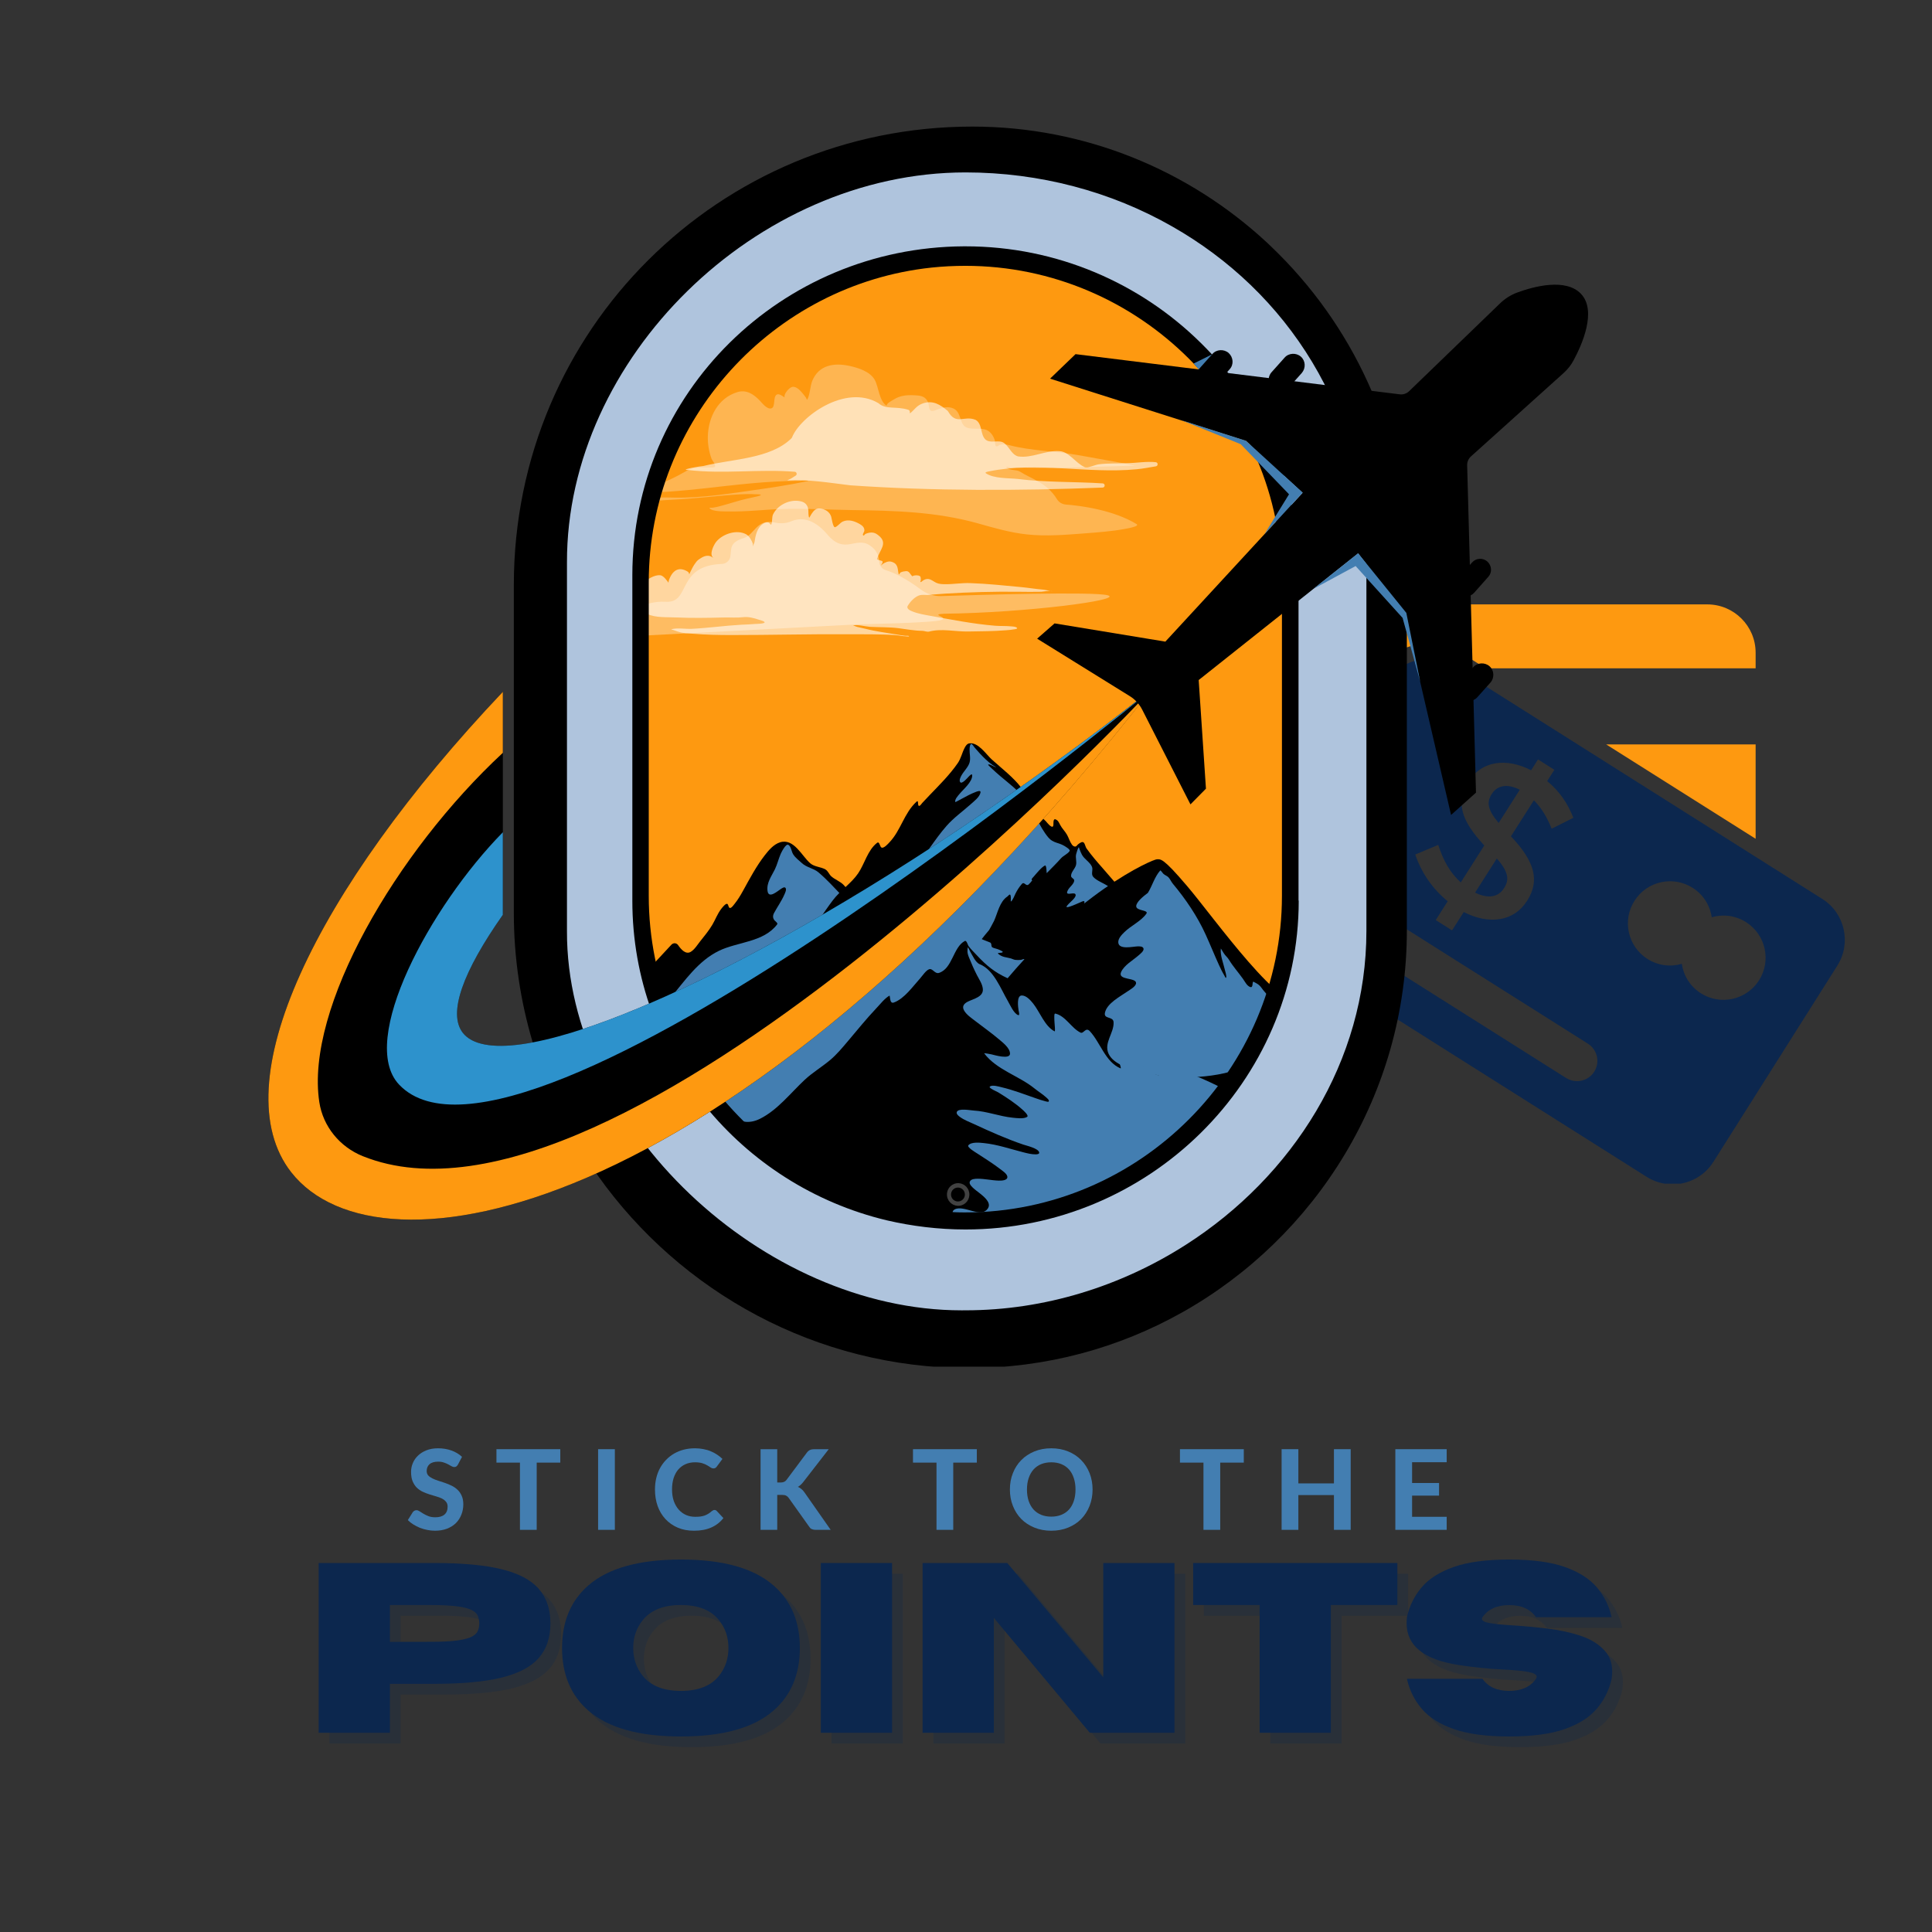
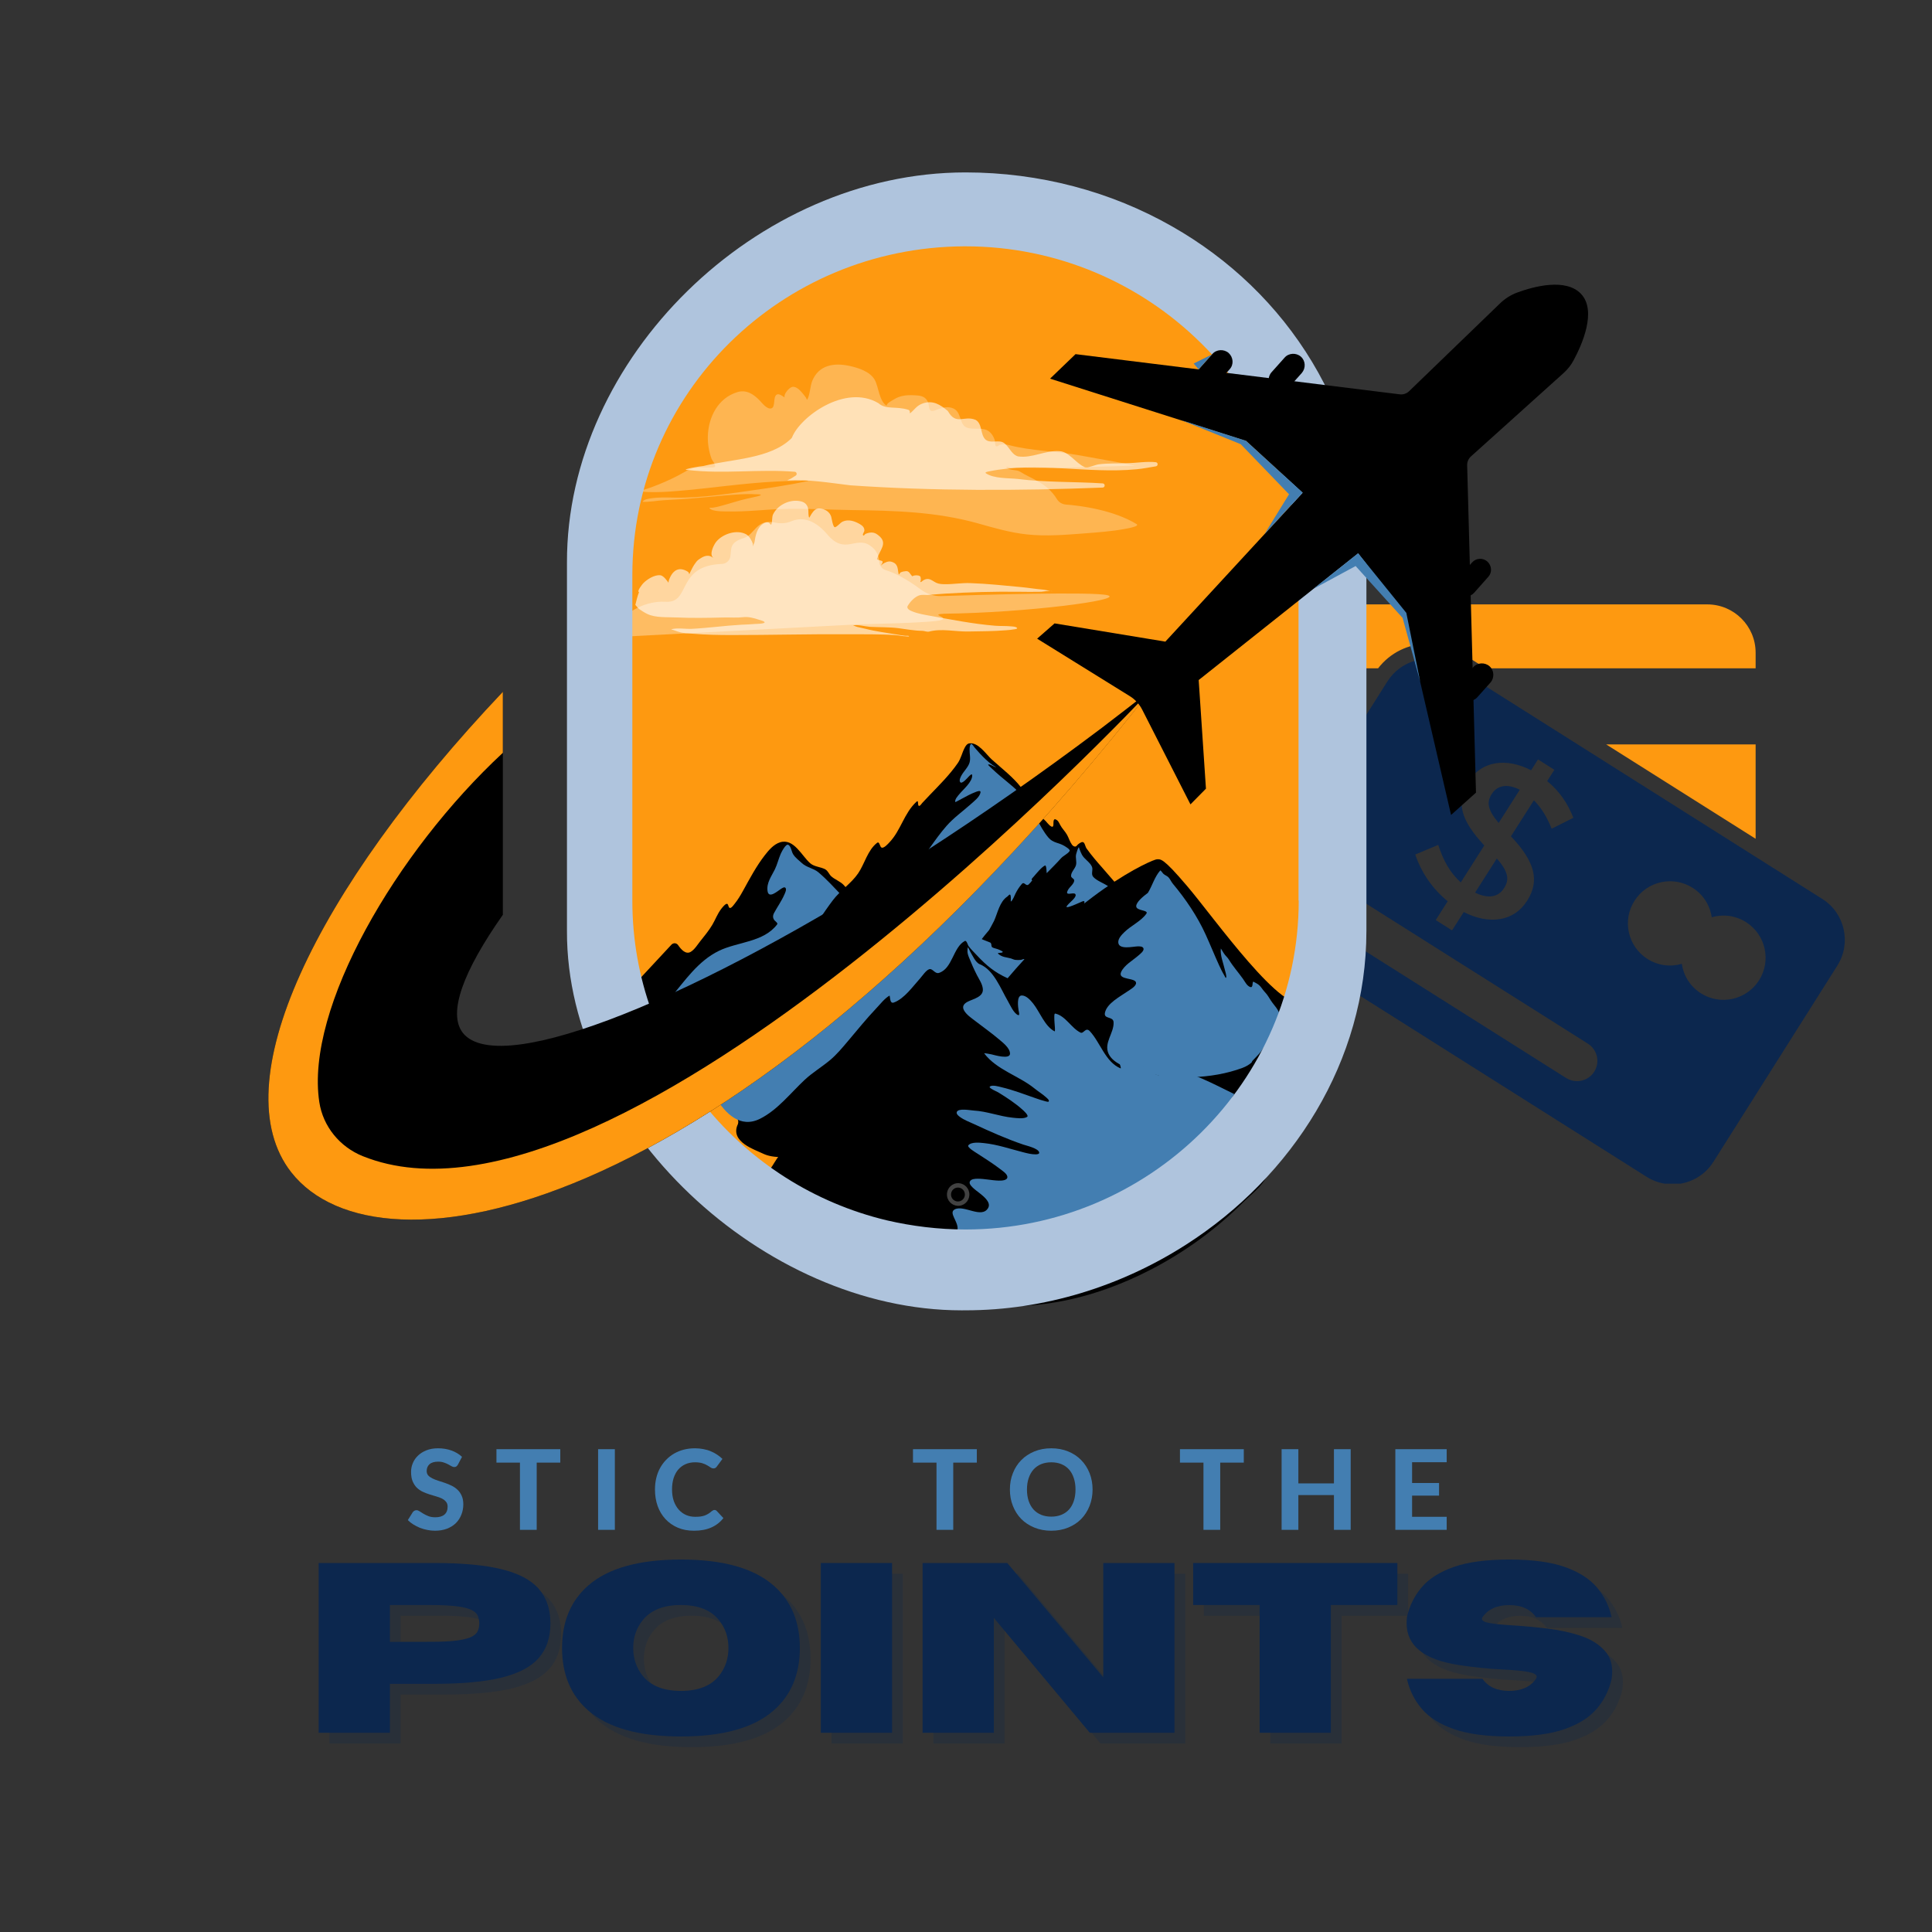
<svg xmlns="http://www.w3.org/2000/svg" width="500" zoomAndPan="magnify" viewBox="0 0 375 375" height="500" preserveAspectRatio="xMidYMid meet" version="1.0">
  <rect x="0" y="0" width="375" height="375" fill="#333333" stroke="none" />
  <defs>
    <filter x="0%" y="0%" width="100%" height="100%" id="4fad4abc18">
      <feColorMatrix values="0 0 0 0 1 0 0 0 0 1 0 0 0 0 1 0 0 0 1 0" color-interpolation-filters="sRGB" />
    </filter>
    <g />
    <clipPath id="878a98363b">
      <path d="M 237.465 117.254 L 341 117.254 L 341 130 L 237.465 130 Z M 237.465 117.254 " clip-rule="nonzero" />
    </clipPath>
    <clipPath id="dee7a7efd8">
      <path d="M 237.465 144 L 259 144 L 259 180 L 237.465 180 Z M 237.465 144 " clip-rule="nonzero" />
    </clipPath>
    <clipPath id="3c4e1aeefb">
      <path d="M 243 127 L 359 127 L 359 229.754 L 243 229.754 Z M 243 127 " clip-rule="nonzero" />
    </clipPath>
    <clipPath id="964615ceaf">
      <path d="M 99 24.52 L 274 24.52 L 274 265.27 L 99 265.27 Z M 99 24.52 " clip-rule="nonzero" />
    </clipPath>
    <clipPath id="92a6df7d8b">
      <path d="M 248.254 49.352 C 247.457 48.551 246.656 47.789 245.855 47.027 C 230.82 33.098 210.688 24.57 188.723 24.57 C 139.773 24.57 99.734 63.891 99.734 113.562 L 99.734 177.203 C 99.734 185.922 101.027 194.332 103.387 202.289 C 106.164 211.652 110.504 220.406 116.062 228.207 C 132.086 250.781 158.465 265.547 188.078 265.547 C 203.074 265.547 217.195 261.629 229.453 254.738 C 255.41 240.16 273.07 212.336 273.07 180.594 L 273.07 108.918 C 272.996 85.738 263.52 64.652 248.254 49.352 Z M 248.824 173.855 C 248.824 207.656 221.152 235.328 187.355 235.328 C 186.668 235.328 186.023 235.328 185.375 235.289 C 152.488 234.223 125.922 207.008 125.922 173.855 L 125.922 113.031 C 125.922 81.438 150.051 55.211 180.809 51.938 C 182.977 51.711 185.145 51.598 187.391 51.598 C 204.293 51.598 219.668 58.523 230.785 69.637 C 241.938 80.789 248.824 96.129 248.824 113.031 Z M 248.824 173.855 " clip-rule="evenodd" />
    </clipPath>
    <clipPath id="6d124f1b32">
      <path d="M 52.098 133 L 224 133 L 224 237 L 52.098 237 Z M 52.098 133 " clip-rule="nonzero" />
    </clipPath>
    <mask id="858ea3555d">
      <g filter="url(#4fad4abc18)">
        <rect x="-37.5" width="450" fill="#000000" y="-37.5" height="450" fill-opacity="0.8" />
      </g>
    </mask>
    <clipPath id="bd8d3e46d2">
      <path d="M 1 0.68 L 149.441 0.68 L 149.441 81.559 L 1 81.559 Z M 1 0.68 " clip-rule="nonzero" />
    </clipPath>
    <clipPath id="09dcda087a">
      <rect x="0" width="150" y="0" height="82" />
    </clipPath>
    <clipPath id="3b2c115ce1">
      <path d="M 201 55 L 308.598 55 L 308.598 159 L 201 159 Z M 201 55 " clip-rule="nonzero" />
    </clipPath>
  </defs>
  <g clip-path="url(#878a98363b)">
    <path fill="#fe9910" d="M 277.238 124.934 C 279.574 124.934 281.848 125.594 283.828 126.848 L 288.371 129.719 L 340.766 129.719 L 340.766 126.691 C 340.766 121.512 336.562 117.312 331.379 117.312 L 246.859 117.312 C 241.68 117.312 237.477 121.512 237.477 126.691 L 237.477 129.719 L 267.488 129.719 C 269.805 126.707 273.375 124.934 277.238 124.934 " fill-opacity="1" fill-rule="nonzero" />
  </g>
  <path fill="#fe9910" d="M 340.766 144.492 L 311.762 144.492 L 340.766 162.805 Z M 340.766 144.492 " fill-opacity="1" fill-rule="nonzero" />
  <g clip-path="url(#dee7a7efd8)">
    <path fill="#fe9910" d="M 258.086 144.492 L 237.477 144.492 L 237.477 171.742 C 237.477 174.957 239.094 177.793 241.562 179.477 C 241.391 179.027 241.258 178.559 241.148 178.074 C 240.422 174.863 240.988 171.559 242.746 168.77 L 258.086 144.492 " fill-opacity="1" fill-rule="nonzero" />
  </g>
  <path fill="#0c274e" d="M 294.988 153.289 C 292.52 152.023 290.586 152.477 289.57 154.082 L 289.539 154.121 C 288.574 155.645 288.641 157.07 290.887 159.734 L 294.988 153.289 " fill-opacity="1" fill-rule="nonzero" />
  <g clip-path="url(#3c4e1aeefb)">
    <path fill="#0c274e" d="M 341.406 190.312 C 338.961 194.113 333.898 195.215 330.098 192.773 C 328.031 191.441 326.766 189.336 326.434 187.082 C 324.238 187.715 321.805 187.441 319.734 186.109 C 315.938 183.676 314.832 178.609 317.277 174.812 C 319.719 171.004 324.785 169.91 328.582 172.352 C 330.652 173.68 331.918 175.781 332.25 178.043 C 334.441 177.402 336.871 177.684 338.941 179.008 C 342.746 181.457 343.844 186.516 341.406 190.312 Z M 309.445 208.016 C 308.695 209.203 307.406 209.852 306.102 209.852 C 305.383 209.852 304.66 209.66 303.996 209.246 L 259.484 181.129 L 255.055 178.324 C 253.207 177.168 252.66 174.73 253.824 172.891 C 254.574 171.699 255.848 171.051 257.16 171.051 C 257.879 171.051 258.602 171.25 259.258 171.66 L 274.242 181.129 L 308.215 202.578 C 309.398 203.328 310.055 204.609 310.055 205.918 C 310.055 206.641 309.848 207.363 309.445 208.016 Z M 279.16 163.992 C 280.148 167.023 281.422 169.363 283.535 171.277 L 288.098 164.102 C 283.668 159.332 282.438 155.789 285.066 151.668 L 285.109 151.602 C 287.59 147.707 292.383 147.016 297.188 149.512 L 298.527 147.406 L 301.699 149.414 L 300.309 151.602 C 302.715 153.605 304.305 155.945 305.387 158.734 L 301.172 160.855 C 300.309 158.668 299.168 156.77 297.727 155.34 L 293.273 162.328 C 297.926 167.238 298.902 170.934 296.422 174.824 L 296.371 174.898 C 293.848 178.875 289.023 179.539 284.113 177.027 L 281.84 180.59 L 278.676 178.582 L 281 174.93 C 278.062 172.551 275.887 169.379 274.699 165.859 Z M 353.707 174.48 L 340.766 166.309 L 306.234 144.492 L 282.848 129.719 L 282.254 129.344 C 280.691 128.363 278.953 127.887 277.238 127.887 C 275.254 127.887 273.285 128.52 271.668 129.719 C 270.754 130.387 269.945 131.242 269.297 132.258 L 261.574 144.492 L 245.242 170.352 C 243.094 173.758 243.41 178.02 245.727 181.055 C 246.375 181.914 247.191 182.688 248.172 183.297 L 319.625 228.43 C 321.184 229.406 322.922 229.879 324.637 229.879 C 327.742 229.879 330.793 228.332 332.574 225.508 L 356.629 187.422 C 359.395 183.043 358.086 177.242 353.707 174.48 " fill-opacity="1" fill-rule="nonzero" />
  </g>
  <path fill="#0c274e" d="M 291.91 172.418 L 291.961 172.344 C 292.984 170.742 292.809 169.246 290.535 166.625 L 286.316 173.258 C 288.812 174.48 290.801 174.172 291.91 172.418 " fill-opacity="1" fill-rule="nonzero" />
  <path fill="#fe9910" d="M 257.461 112.844 L 257.461 179.758 C 257.5 217.742 223.316 248.574 185.672 248.574 C 149.969 248.992 114.152 215.461 114.266 179.758 L 114.266 112.844 C 114.23 75.844 148.145 42.082 185.672 42.082 C 223.203 42.082 257.461 70.898 257.461 112.844 Z M 257.461 112.844 " fill-opacity="1" fill-rule="nonzero" />
  <path fill="#000000" d="M 121.773 192.559 L 130.336 183.348 C 130.719 182.965 131.324 183.004 131.629 183.461 C 132.203 184.297 133.113 185.324 134.066 184.754 C 134.797 184.324 135.367 183.391 135.879 182.738 C 136.695 181.703 137.582 180.652 138.254 179.516 C 138.848 178.516 139.242 177.402 139.949 176.469 C 140.113 176.25 140.836 175.293 141.164 175.445 C 141.418 175.566 141.383 176.316 141.754 176.234 C 142.066 176.164 142.383 175.68 142.578 175.441 C 143.227 174.641 143.754 173.746 144.25 172.848 C 145.559 170.48 146.797 168.125 148.465 165.98 C 149.23 164.996 150.184 163.871 151.422 163.488 C 154.094 162.668 155.625 166.148 157.266 167.559 C 158.09 168.27 159.27 168.234 160.191 168.746 C 160.738 169.051 160.906 169.703 161.363 170.105 C 162.105 170.762 163.086 171.062 163.773 171.793 C 166.188 174.363 166.766 178.125 168.352 181.172 C 169.227 182.852 170.203 185.48 168.883 187.164 C 168.031 188.246 166.742 188.918 165.637 189.699 C 164.043 190.82 162.453 192.012 160.598 192.66 C 159.402 193.074 158.145 193.16 156.91 193.398 C 155.926 193.594 154.871 193.926 153.867 193.918 C 151.797 193.898 149.922 192.871 147.816 192.961 C 145.664 193.047 143.57 193.598 141.43 193.793 C 134.996 194.387 128.551 194.875 122.113 195.414 L 121.773 192.562 " fill-opacity="1" fill-rule="nonzero" />
  <path fill="#437eb1" d="M 130.156 193.684 C 132.926 190.352 135.52 186.516 139.527 184.562 C 143.164 182.785 148.215 182.918 150.855 179.41 C 151.031 179.18 150.461 178.793 150.34 178.648 C 149.961 178.188 149.98 177.699 150.258 177.188 C 150.898 176.004 151.691 174.902 152.234 173.66 C 152.367 173.359 152.719 172.672 152.469 172.344 C 152.25 172.055 151.746 172.43 151.543 172.562 C 150.891 172.98 149.203 174.512 148.98 172.949 C 148.75 171.344 149.75 170.086 150.406 168.734 C 150.867 167.777 151.105 166.727 151.527 165.754 C 151.652 165.469 152.516 163.684 153.02 163.984 C 153.555 164.301 153.625 165.27 153.926 165.773 C 154.332 166.457 155.086 167.016 155.664 167.547 C 156.578 168.391 157.91 168.52 158.848 169.309 C 162.066 172.016 164.316 175.43 167.969 177.648 C 169.73 178.723 174.285 181.027 173.414 183.73 C 173.047 184.875 171.816 185.535 170.785 185.973 C 168.387 186.992 165.77 187.293 163.242 187.832 C 160.77 188.355 158.395 187.578 155.934 188.031 C 153.879 188.406 151.922 189.172 149.887 189.617 C 143.328 191.062 136.73 192.328 130.156 193.684 " fill-opacity="1" fill-rule="nonzero" />
  <path fill="#000000" d="M 143.184 218.301 C 143.391 217.832 143.309 217.285 142.941 216.93 C 139.512 213.645 142.418 207.742 142.848 202.871 C 142.953 201.676 143.539 199.934 144.426 198.727 C 148.434 193.273 152.457 187.832 156.391 182.328 C 158.184 179.82 159.801 177.188 161.66 174.734 C 163.105 172.828 165.234 171.465 166.566 169.516 C 167.832 167.66 168.398 165.035 170.227 163.605 C 170.734 163.207 170.746 164.379 171.121 164.52 C 171.57 164.688 172.348 163.809 172.621 163.52 C 174.855 161.195 175.473 157.832 177.879 155.625 C 178.422 155.125 177.977 156.523 178.457 156.422 C 178.641 156.379 178.875 155.996 179 155.863 C 179.465 155.352 179.941 154.852 180.422 154.355 C 182.332 152.367 184.312 150.41 185.891 148.137 C 186.531 147.215 186.715 146.164 187.219 145.188 C 187.398 144.836 187.676 144.375 188.098 144.297 C 189.84 143.965 191.422 146.441 192.508 147.418 C 194.391 149.117 196.672 150.855 198.215 152.871 C 198.773 153.598 198.688 154.781 199.434 155.285 C 199.953 155.633 199.926 156.184 200.27 156.664 C 200.934 157.586 201.828 158.371 202.684 159.094 C 203.172 159.5 203.484 160.109 204.055 160.422 C 204.355 160.582 204.453 160.352 204.465 160.09 C 204.488 159.492 204.41 158.676 205.133 159.172 C 205.25 159.25 205.332 159.352 205.426 159.473 C 205.535 159.621 205.699 159.961 205.773 160.102 C 206.137 160.812 206.73 161.348 207.113 162.035 C 207.453 162.652 207.641 163.352 208.055 163.934 C 208.223 164.168 208.504 164.387 208.809 164.297 C 208.898 164.27 208.984 164.172 209.07 164.07 C 209.117 164.008 209.172 163.953 209.23 163.902 C 209.406 163.758 209.594 163.629 209.797 163.527 C 210.578 163.133 210.574 164.23 210.891 164.676 C 211.852 166.031 212.945 167.289 214.039 168.527 C 214.859 169.453 215.664 170.387 216.461 171.324 C 216.586 171.473 217.137 171.887 217.164 172.121 C 217.191 172.34 217.312 172.535 217.465 172.695 C 222.496 178.043 227.477 183.445 232.422 188.875 L 233.445 189.844 C 233.68 190.09 234.355 191.199 234.586 191.668 C 235.121 192.773 235.754 193.949 236.082 195.141 C 237.105 198.816 234.773 201.574 233.156 204.535 C 232.238 206.219 231.043 207.895 229.859 209.176 C 227.535 211.691 224.695 213.809 221.824 215.656 C 218.984 217.48 215.562 218.492 212.426 219.672 C 206.016 222.09 199.66 223.973 192.949 225.391 C 189.922 226.031 187.059 226.488 183.961 226.348 C 177.578 226.051 171.164 225.566 164.961 223.895 C 160.504 222.695 152.238 225.938 148.102 223.918 C 146.602 223.184 141.68 221.66 143.176 218.297 Z M 143.184 218.301 " fill-opacity="1" fill-rule="nonzero" />
  <path fill="#437eb1" d="M 167.016 179.309 C 167.305 178.914 167.613 178.547 167.965 178.277 C 169.355 176.551 170.719 174.793 172.312 173.242 C 173.879 171.719 175.699 170.551 177.156 168.902 C 179.547 166.199 181.336 163.027 183.715 160.316 C 185.145 158.688 186.875 157.488 188.473 156.051 C 189.082 155.5 190.137 154.707 190.312 153.844 C 190.426 153.297 189.652 153.621 189.41 153.711 C 188.457 154.066 187.555 154.566 186.664 155.047 C 186.598 155.086 185.441 155.707 185.438 155.699 C 185.23 155.203 185.965 154.441 186.23 154.117 C 186.977 153.199 188.754 151.773 188.703 150.465 C 188.684 150.039 188.16 150.605 188.062 150.699 C 187.848 150.91 186.676 152.344 186.352 151.781 C 186.148 151.43 186.414 150.906 186.574 150.594 C 187.023 149.73 187.898 148.965 188.184 148.031 C 188.434 147.227 188.164 146.266 188.195 145.438 C 188.207 145.176 188.219 144.562 188.496 144.402 C 188.66 144.309 189.07 144.98 189.172 145.102 C 189.852 145.902 190.562 146.684 191.332 147.402 C 191.746 147.789 192.176 148.16 192.645 148.484 C 192.797 148.59 192.953 148.688 193.113 148.777 C 193.184 148.816 193.398 148.887 193.32 148.895 C 192.977 148.922 192.086 148.191 191.785 148.422 C 191.746 148.453 192.316 148.988 192.367 149.035 C 192.953 149.598 193.562 150.141 194.184 150.668 C 195.832 152.062 197.555 153.344 198.91 155.047 C 200.766 157.379 201.605 160.348 203.512 162.59 C 204.402 163.637 205.5 163.531 206.578 164.184 C 206.719 164.27 207.793 164.883 207.621 165.168 C 207.273 165.742 206.414 166.059 205.93 166.605 C 205.062 167.586 204.078 168.539 203.16 169.48 C 203.137 169.504 203.152 167.832 202.824 167.996 C 202.105 168.352 201.16 169.566 200.609 170.188 C 200.43 170.391 200.039 170.73 200.363 170.855 C 200.176 171.125 199.961 171.387 199.691 171.641 C 199.117 172.191 198.844 170.988 198.324 171.594 C 197.82 172.18 197.438 172.773 197.094 173.465 C 196.961 173.727 196.578 174.766 196.227 174.973 C 196.145 175.02 196.203 174.785 196.199 174.691 C 196.195 174.449 196.242 173.871 196.082 173.676 C 195.941 173.504 195.699 173.902 195.512 174.027 C 194.035 175.004 193.637 177.215 192.965 178.707 C 192.934 178.777 191.898 180.758 191.914 180.605 C 191.348 181.277 190.879 181.848 190.566 182.266 C 190.523 182.324 192.211 182.918 192.266 182.984 C 192.629 183.43 192.176 183.805 192.918 184.012 C 193.395 184.145 193.848 184.27 194.285 184.508 C 194.34 184.539 194.648 184.668 194.629 184.758 C 194.559 185.109 193.375 184.793 193.789 185.16 C 194.531 185.82 195.367 185.789 196.215 186.031 C 196.488 186.109 196.766 186.273 197.055 186.312 C 197.426 186.359 197.805 186.348 198.172 186.312 C 198.305 186.301 198.758 186.066 198.766 186.191 C 199.855 186.516 200.797 185.816 201.391 184.957 C 201.875 184.254 202.227 183.434 202.84 182.828 C 204.664 181.031 206.973 179.816 208.57 177.781 C 209.125 177.074 210.59 176.035 210.488 175.027 C 210.461 174.727 209.844 175.074 209.699 175.137 C 209.043 175.41 208.395 175.727 207.715 175.945 C 207.535 176 207.199 176.141 207.016 176.035 C 206.914 175.977 207.387 175.484 207.422 175.445 C 207.734 175.098 208.82 174.258 208.785 173.738 C 208.738 173.043 207.453 173.719 207.156 173.379 C 207.02 173.223 207.258 172.809 207.336 172.672 C 207.641 172.148 208.457 171.562 208.504 170.93 C 208.535 170.508 207.883 170.445 207.891 170 C 207.902 169.242 208.637 168.656 208.84 167.949 C 209.039 167.238 208.703 166.5 208.879 165.785 C 208.918 165.625 209.242 164.48 209.41 164.457 C 209.414 164.457 209.516 164.758 209.516 164.766 C 209.66 165.156 209.812 165.555 210.012 165.918 C 210.5 166.793 211.551 167.32 211.945 168.23 C 212.227 168.879 211.684 169.652 212.219 170.227 C 212.926 170.988 214.23 171.414 215.086 172.016 C 215.348 172.199 215.938 172.535 215.98 172.902 C 216.027 173.344 215.496 173.977 215.242 174.293 C 214.355 175.379 213.184 176.168 212.145 177.094 C 209.688 179.273 206.727 181.016 204.5 183.441 C 202.73 185.371 201.855 187.98 199.746 189.629 C 199.285 189.988 198.602 190.363 198.168 190.695 C 197.633 191.102 195.977 190.055 195.562 189.867 C 193.074 188.746 191.484 187.434 189.617 185.434 C 189.066 184.848 188.461 184.266 187.984 183.617 C 187.852 183.434 187.613 182.465 187.273 182.645 C 184.992 183.836 184.875 188.043 182.227 188.848 C 181.48 189.074 181.039 187.953 180.391 188.117 C 179.77 188.273 179 189.457 178.586 189.914 C 177.195 191.441 175.516 193.867 173.492 194.59 C 172.988 194.773 172.852 194.312 172.777 193.902 C 172.773 193.879 172.691 193.23 172.668 193.242 C 171.711 193.77 170.82 194.941 170.074 195.723 C 168.137 197.766 166.371 199.969 164.551 202.117 C 163.457 203.41 162.371 204.723 161.062 205.809 C 159.48 207.125 157.703 208.184 156.195 209.59 C 153.457 212.145 150.938 215.441 147.531 217.148 C 143.68 219.074 140.801 216.148 138.887 212.988 C 138.238 211.918 137.07 210.496 137.293 209.152 C 137.73 206.492 140.004 203.625 141.707 201.641 C 146.645 195.879 153.426 192.18 159.434 187.691 C 160.645 186.789 162.211 185.832 163.121 184.613 C 163.914 183.551 164.215 182.039 165.441 181.355 C 165.68 181.223 165.793 180.934 165.973 180.727 C 166.336 180.316 166.672 179.793 167.031 179.309 " fill-opacity="1" fill-rule="nonzero" />
  <path fill="#000000" d="M 253.316 194.348 C 249.434 197.773 235.465 177.863 230.402 171.965 C 225.684 166.41 225.301 166.789 224.543 166.789 C 223.781 166.789 208.594 173.184 192.836 193.242 C 177.078 213.301 247.188 213.227 247.188 213.227 Z M 253.316 194.348 " fill-opacity="1" fill-rule="nonzero" />
  <path fill="#437eb1" d="M 242.949 206.219 C 242.977 205.957 243.359 205.641 243.531 205.457 C 244.102 204.863 244.672 204.301 245.105 203.594 C 245.68 202.668 246.277 201.754 246.84 200.82 C 247.34 199.988 248.527 198.34 248.426 197.262 C 248.312 196 247.328 195.215 246.676 194.203 C 246.281 193.602 246.047 193.125 245.543 192.602 C 244.938 191.977 244.738 191.344 243.941 190.898 C 243.914 190.883 243.266 190.523 243.262 190.527 C 243.008 190.727 243.277 191.762 242.676 191.582 C 242.035 191.387 241.617 190.492 241.266 190.004 C 240.371 188.742 239.316 187.578 238.512 186.238 C 238.242 185.797 237.836 185.496 237.566 185.066 C 237.566 185.062 236.965 184.086 236.965 184.098 C 236.797 185.395 237.457 186.961 237.734 188.203 C 237.77 188.359 238.152 189.551 237.977 189.773 C 237.871 189.906 237.754 189.516 237.664 189.371 C 237.25 188.684 236.926 188.016 236.594 187.289 C 235.707 185.344 234.914 183.367 234.027 181.418 C 232.406 177.852 230.145 174.516 227.648 171.531 C 227.328 171.145 227.125 170.625 226.785 170.273 C 226.512 169.992 226.066 169.863 225.773 169.566 C 225.719 169.512 225.277 168.875 225.199 168.961 C 224.094 170.211 223.664 171.91 222.809 173.297 C 221.875 173.992 220.531 175.105 220.539 175.898 C 220.547 176.852 223.043 176.586 222.504 177.355 C 221.504 178.789 219.512 179.68 218.262 180.906 C 217.75 181.41 216.996 182.156 217.059 182.949 C 217.168 184.391 219.902 183.719 220.77 183.695 C 221.133 183.684 221.84 183.645 221.957 184.117 C 222.074 184.598 221.27 185.191 220.98 185.449 C 219.914 186.395 218.18 187.336 217.598 188.691 C 216.895 190.332 220.629 189.672 220.508 190.855 C 220.438 191.512 219.305 192.109 218.832 192.441 C 217.441 193.418 214.84 194.742 214.465 196.586 C 214.207 197.863 216.07 197.219 216.145 198.398 C 216.27 200.488 214.18 202.43 215.188 204.562 C 216.16 206.637 219.551 207.555 221.566 208.055 C 227.711 209.582 235.156 209.508 241.137 207.285 C 241.902 207 242.492 206.633 242.949 206.219 Z M 242.949 206.219 " fill-opacity="1" fill-rule="nonzero" />
  <path fill="#000000" d="M 147.355 228.902 C 150.133 227.012 149.848 225.68 152.145 223.199 C 154.555 220.598 159.723 216.66 162.789 214.723 C 163.98 213.965 163.812 215.453 163.836 216.238 C 163.844 216.484 163.824 217.035 164.219 216.914 C 165.566 216.504 166.723 215.047 167.586 214.016 C 169.445 211.801 171.031 209.453 173.266 207.578 C 173.762 207.16 174.973 206.07 175.707 206.316 C 176.281 206.508 176.148 208.023 176.945 207.348 C 179.355 205.301 181.117 202.598 183.648 200.656 C 185.129 199.52 187.094 199.555 188.422 198.125 C 190.305 196.102 191.816 192.414 194.75 191.711 C 195.836 191.449 197.715 193.023 198.531 193.551 C 202.406 196.051 206.465 198.859 209.977 201.84 C 212.75 204.191 215.273 206.957 218.34 208.934 C 219.398 209.613 221.48 210.805 222.801 210.543 C 223.332 210.438 222.789 209.172 223.422 209.324 C 224.629 209.617 225.879 210.586 226.855 211.312 C 229.391 213.199 231.508 215.566 233.949 217.559 C 236.746 219.84 240.316 220.793 243.188 222.949 C 244.441 223.891 245.879 225.352 246.051 227.008 C 246.289 229.293 242.938 231.734 241.52 233.148 C 236.168 238.496 230.09 242.957 223.367 246.434 C 217.789 249.324 211.844 251.496 205.656 252.641 C 183.102 256.812 161.508 246.227 147.359 228.906 " fill-opacity="1" fill-rule="nonzero" />
  <path fill="#437eb1" d="M 239.566 212.355 C 235.582 210.414 231.188 208.008 226.758 207.301 C 225.641 207.121 225.645 208.945 224.609 208.645 C 222.125 207.93 220.281 204.578 217.344 205.336 C 216.84 205.465 217.781 207.484 217.492 207.367 C 214.551 206.141 213.555 202.305 211.527 200.145 C 210.715 199.285 210.328 200.719 209.734 200.43 C 207.961 199.578 206.836 197.176 204.824 196.734 C 204.605 196.688 204.641 197.316 204.641 197.41 C 204.633 198.109 204.715 198.809 204.758 199.504 C 204.758 199.531 204.793 200.227 204.715 200.188 C 202.801 199.242 201.805 196.355 200.523 194.77 C 200.027 194.156 199.199 193.203 198.32 193.223 C 197.281 193.246 197.613 195.52 197.711 196.152 C 197.734 196.281 197.973 197.137 197.656 197.039 C 196.781 196.773 196.008 194.949 195.594 194.246 C 194.23 191.91 192.883 188.234 190.164 187.152 C 189.359 186.836 188.738 185.414 188.32 184.711 C 188.289 184.656 187.93 183.879 187.895 183.875 C 187.812 183.875 187.785 184.371 187.785 184.383 C 187.742 184.922 187.883 185.348 188.082 185.844 C 188.547 186.996 189.051 188.164 189.621 189.266 C 190.055 190.109 190.66 190.949 190.766 191.918 C 190.941 193.496 188.949 193.867 187.871 194.41 C 187.094 194.801 186.656 195.348 187.152 196.18 C 187.637 196.996 188.586 197.621 189.316 198.188 C 190.824 199.359 192.395 200.453 193.852 201.691 C 194.605 202.336 196.012 203.375 196.043 204.492 C 196.074 205.707 193.031 204.789 192.465 204.656 C 192.324 204.621 190.957 204.359 191.039 204.465 C 193.438 207.648 197.785 208.82 200.805 211.273 C 201.559 211.887 202.402 212.387 203.117 213.051 C 203.258 213.184 203.723 213.555 203.559 213.797 C 203.465 213.934 202.992 213.773 202.883 213.75 C 202.234 213.59 201.602 213.367 200.973 213.148 C 198.816 212.406 196.672 211.566 194.445 211.043 C 193.992 210.934 192.488 210.465 192.102 210.945 C 191.898 211.199 193.598 211.93 193.777 212.039 C 195.398 213.043 197.047 214.105 198.465 215.387 C 198.594 215.5 199.781 216.527 199.359 216.793 C 198.688 217.219 197.262 217.02 196.52 216.941 C 193.977 216.676 191.551 215.699 188.996 215.555 C 188.324 215.516 186.031 215.055 185.719 215.824 C 185.555 216.227 186.066 216.609 186.332 216.805 C 187.156 217.406 188.125 217.754 189.039 218.176 C 192.164 219.629 195.355 221.055 198.621 222.164 C 199.266 222.383 201.602 222.902 201.711 223.715 C 201.754 224.039 201.199 224.059 201.008 224.059 C 200.207 224.066 199.398 223.855 198.629 223.66 C 196.094 223.016 193.578 222.137 190.965 221.871 C 190.195 221.793 188.535 221.598 187.953 222.305 C 187.645 222.68 189.398 223.703 189.676 223.883 C 191.168 224.863 192.695 225.805 194.113 226.898 C 194.527 227.223 195.457 227.801 195.527 228.391 C 195.617 229.168 194.312 229.168 193.855 229.156 C 192.5 229.121 191.164 228.793 189.809 228.793 C 189.328 228.793 188.492 228.805 188.25 229.328 C 188.012 229.84 188.734 230.438 189.047 230.727 C 189.863 231.477 192.613 233.07 191.801 234.465 C 190.543 236.633 187.09 233.777 185.297 234.75 C 184.641 235.105 184.918 235.738 185.156 236.293 C 185.508 237.121 186.227 238.25 185.664 239.133 C 184.949 240.254 183.105 240.238 182.527 241.434 C 182.352 241.789 182.699 242.25 182.887 242.531 C 182.898 242.547 183.277 243.07 183.246 243.086 C 182.699 243.367 181.035 242.281 181.461 243.926 C 181.836 245.371 184.598 245.68 185.777 245.855 C 190.383 246.543 195.41 245.996 199.945 245.07 C 217.766 241.418 230.949 227.676 239.57 212.352 " fill-opacity="1" fill-rule="nonzero" />
  <path fill="#ffffff" d="M 220.637 101.738 C 220.941 101.988 220.387 102.16 220.199 102.227 C 219.547 102.449 218.852 102.57 218.176 102.695 C 215.605 103.156 213.035 103.332 210.438 103.535 C 206.75 103.82 203.02 104.125 199.324 103.73 C 196.09 103.387 192.957 102.473 189.832 101.594 C 181.695 99.312 173.559 99.113 165.16 99 C 160.73 98.941 156.305 98.664 151.875 98.797 C 148.355 98.902 144.812 99.355 141.293 99.273 C 140.469 99.254 138.328 99.336 137.727 98.656 C 137.57 98.48 138.184 98.578 138.41 98.535 C 138.883 98.453 139.352 98.348 139.816 98.227 C 141.555 97.781 143.254 97.18 145.004 96.785 C 145.676 96.633 146.352 96.508 147.023 96.336 C 147.051 96.328 147.73 96.16 147.676 96.07 C 147.578 95.906 146.809 95.949 146.633 95.938 C 145.629 95.871 144.621 95.891 143.617 95.949 C 139.293 96.203 135.027 96.797 130.691 96.984 C 129.402 97.039 128.105 97.125 126.824 97.301 C 126.645 97.324 124.648 97.523 124.758 97.344 C 125.016 96.91 125.895 96.805 126.332 96.734 C 127.809 96.5 129.336 96.559 130.828 96.586 C 136.477 96.699 142.34 95.691 147.926 94.902 C 149.883 94.629 151.832 94.32 153.773 93.965 C 154.492 93.832 155.207 93.695 155.922 93.551 C 156.137 93.508 156.352 93.461 156.562 93.418 C 156.656 93.398 156.902 93.418 156.84 93.344 C 156.68 93.164 155.633 93.316 155.375 93.32 C 153.812 93.332 152.254 93.387 150.695 93.465 C 144.184 93.785 137.766 94.797 131.277 95.32 C 129.426 95.469 127.566 95.574 125.711 95.504 C 125.57 95.5 123.996 95.379 124.004 95.355 C 124.043 95.223 124.684 95.133 124.793 95.105 C 125.434 94.934 126.062 94.715 126.684 94.484 C 128.359 93.855 130.008 93.141 131.598 92.312 C 132.602 91.793 133.684 91.023 134.812 90.828 C 135.773 90.66 136.801 90.777 137.773 90.742 C 137.969 90.734 138.617 90.785 138.758 90.598 C 139.016 90.262 138.238 89.398 138.113 89.051 C 137.598 87.648 137.352 86.164 137.391 84.668 C 137.496 80.992 139.332 77.277 143.098 76.117 C 144.871 75.57 146.258 76.5 147.449 77.727 C 147.934 78.223 148.852 79.473 149.688 79.27 C 150.578 79.055 149.992 77.113 150.734 76.609 C 151.172 76.312 151.922 76.891 152.258 77.129 C 152.441 77.258 152.98 77.629 152.766 77.566 C 151.449 77.188 153.059 75.168 153.852 75.086 C 154.715 74.992 155.523 76.023 156 76.605 C 156.152 76.797 156.301 76.992 156.441 77.191 C 156.527 77.312 156.613 77.68 156.688 77.555 C 157.238 76.602 157.223 74.977 157.668 73.902 C 158.941 70.84 161.871 70.375 164.852 71.016 C 166.574 71.387 168.84 72.086 169.777 73.715 C 170.559 75.082 170.621 77.852 172.113 78.762 C 171.984 78.301 173.285 77.672 173.453 77.559 C 174.883 76.629 176.465 76.629 178.129 76.766 C 179.152 76.852 179.898 77.258 180.203 78.312 C 180.309 78.68 180.309 79.477 180.664 79.707 C 181.02 79.938 182 79.445 182.309 79.344 C 183.23 79.039 184.164 78.871 185.086 79.301 C 186.57 79.992 186.234 82.129 187.379 82.848 C 188.516 83.562 190.352 82.871 191.641 83.531 C 192.352 83.891 192.812 84.652 193.078 85.383 C 193.172 85.637 193.07 86.492 193.355 86.621 C 193.578 86.727 193.895 86.383 194.105 86.32 C 194.648 86.168 195.336 86.258 195.867 86.398 C 200.195 87.531 204.754 87.539 209.176 88.32 C 211.977 88.812 214.773 89.312 217.566 89.828 C 218.32 89.965 219.141 90.113 219.887 90.312 C 220.223 90.402 220.91 90.543 220.91 90.543 C 220.91 90.543 220.445 90.418 220.207 90.406 C 220.113 90.402 219.383 90.406 219.266 90.41 C 217.992 90.453 216.719 90.488 215.441 90.527 C 211.004 90.66 206.555 90.855 202.113 90.84 C 200.609 90.832 199.105 90.781 197.602 90.762 C 197.141 90.758 196.68 90.773 196.223 90.758 C 195.93 90.75 195.16 90.48 195.344 90.711 C 195.867 91.359 197.309 91.102 198.008 91.559 C 200.145 92.949 203.184 93.648 205.168 96.906 C 205.551 97.516 206.16 97.859 206.883 97.934 C 209.508 98.125 216.035 98.926 220.641 101.742 " fill-opacity="0.271" fill-rule="nonzero" />
  <path fill="#ffffff" d="M 164.969 94.188 C 160.922 93.707 156.824 93 152.82 93.254 C 152.801 93.23 153.406 92.945 153.539 92.883 C 153.555 92.875 153.57 92.867 153.586 92.855 C 153.836 92.688 154.148 92.508 154.441 92.32 C 154.773 92.109 154.648 91.602 154.258 91.57 C 147.387 91.012 140.441 92.047 133.566 91.23 C 133.555 91.23 133.547 91.23 133.535 91.23 C 131.754 91.184 136.043 90.461 136.473 90.457 C 136.5 90.457 136.523 90.449 136.551 90.445 C 142.133 89.066 149.559 89.094 153.633 85.059 C 153.672 85.016 153.703 84.969 153.727 84.914 C 155.266 80.938 164.043 74.465 170.465 78.234 C 170.488 78.246 170.508 78.262 170.523 78.277 C 172.031 79.574 173.855 78.777 176.309 79.539 C 176.48 79.59 176.594 79.754 176.594 79.934 C 176.594 80.086 176.617 80.246 176.633 80.23 C 177.562 79.492 177.895 78.719 179.133 78.297 C 181.078 77.633 182.516 78.539 183.93 79.738 C 183.965 79.77 183.996 79.805 184.02 79.848 C 185.605 82.613 187.082 80.582 189.324 81.477 C 189.348 81.488 189.371 81.5 189.395 81.512 C 190.672 82.262 190.277 84.23 191.188 85.219 C 192.09 86.199 193.789 85.297 194.785 85.922 C 195.871 86.605 196.246 88.145 197.535 88.566 C 197.562 88.574 197.59 88.578 197.617 88.586 C 200.285 88.996 202.914 87.363 205.629 87.57 C 207.426 87.605 208.844 89.934 210.477 90.633 C 211.141 90.918 212.582 90.215 213.219 90.129 C 215.07 89.887 216.984 89.992 218.852 89.898 C 220.582 89.871 222.559 89.516 224.336 89.711 C 224.824 89.766 224.812 90.469 224.324 90.52 C 223.07 90.723 221.848 90.973 220.582 91.086 C 211.043 91.996 201.363 89.547 191.926 91.504 C 191.879 91.512 191.043 91.648 191.363 91.863 C 192.926 92.918 195.746 92.777 197.5 92.957 C 202.977 93.66 208.547 93.469 214.035 93.824 C 214.547 93.859 214.535 94.617 214.023 94.637 C 197.844 95.273 181.121 95.32 164.969 94.195 Z M 164.969 94.188 " fill-opacity="0.588" fill-rule="nonzero" />
  <path fill="#ffffff" d="M 120.82 120.039 C 120.82 120.039 124.168 116.5 129.27 116.805 C 134.141 117.07 131.211 109.762 140.156 109.457 C 140.953 109.418 141.641 108.809 141.754 108.047 C 142.02 106.562 141.488 105.309 144.379 104.434 C 146.551 103.746 146.816 100.625 150.395 101.426 C 151.461 101.656 152.562 101.617 153.551 101.195 C 155.266 100.473 157.738 100.398 160.594 103.746 C 163.98 107.781 166.113 104.012 168.855 105.879 C 170.227 106.793 170.605 108.008 170.645 108.961 C 170.68 109.762 171.176 110.445 171.938 110.676 C 173.496 111.133 175.973 112.352 178.75 114.441 C 179.891 115.281 181.262 115.738 182.672 115.699 C 189.902 115.469 212.359 114.785 215.023 115.547 C 218.184 116.461 199.191 118.934 183.203 119.125 C 180.348 119.277 184.23 119.77 182.711 120.344 C 181.188 120.914 166.57 121.18 166.57 121.18 L 120.172 123.617 L 120.816 120.039 Z M 120.82 120.039 " fill-opacity="0.341" fill-rule="nonzero" />
  <path fill="#ffffff" d="M 176.156 117.645 C 175.945 118.195 176.664 118.5 177.062 118.664 C 178.207 119.133 179.461 119.328 180.672 119.547 C 184.828 120.297 188.902 121.105 193.125 121.453 C 194.172 121.539 195.227 121.469 196.277 121.578 C 196.559 121.609 197.23 121.609 197.414 121.891 C 197.531 122.066 197.035 122.121 196.953 122.137 C 196.398 122.242 195.836 122.285 195.273 122.332 C 192.836 122.531 190.395 122.531 187.949 122.574 C 185.41 122.625 182.789 121.941 180.34 122.59 C 179.934 122.695 179.434 122.445 179.012 122.441 C 177.43 122.434 175.953 122.121 174.363 121.926 C 172.559 121.703 170.68 121.77 168.867 121.668 C 168 121.617 166.473 121.176 165.625 121.402 C 165.527 121.426 165.809 121.473 165.902 121.508 C 166.074 121.566 166.238 121.648 166.418 121.691 C 166.938 121.82 167.484 121.922 168.016 122.055 C 169.984 122.562 172.09 122.824 174.098 123.164 C 174.613 123.25 175.133 123.348 175.656 123.395 C 175.914 123.414 176.543 123.328 176.414 123.551 C 176.398 123.574 175.824 123.512 175.758 123.508 C 175.098 123.488 174.457 123.32 173.805 123.277 C 170.625 123.059 167.379 123.125 164.18 123.109 C 156.785 123.066 149.391 123.266 141.992 123.262 C 139.535 123.262 137.016 123.219 134.562 123.012 C 133.582 122.93 132.57 122.941 131.633 122.609 C 131.32 122.496 131.004 122.395 130.691 122.285 C 130.566 122.242 130.199 122.168 130.328 122.133 C 131.492 121.824 133.051 122.113 134.273 122.055 C 137.48 121.895 140.684 121.441 143.891 121.258 C 145.277 121.18 145.242 121.23 146.637 121.105 C 146.652 121.105 148.492 121.082 148.41 120.777 C 148.352 120.551 147.363 120.309 147.238 120.266 C 146.383 119.973 145.25 119.68 144.34 119.789 C 143.035 119.941 141.727 119.824 140.414 119.855 C 137.312 119.934 134.258 119.984 131.152 119.844 C 129.449 119.766 127.219 119.93 125.645 119.172 C 125.082 118.898 124.539 118.555 124.031 118.191 C 123.84 118.051 123.145 117.203 123.32 117.406 C 123.504 116.598 123.727 115.73 124.035 114.934 C 123.535 114.812 124.691 113.375 124.859 113.203 C 125.609 112.438 126.98 111.57 128.117 111.645 C 128.777 111.688 129.473 112.715 129.816 113.191 C 129.855 113.25 130.148 113.574 130.094 113.664 C 130.047 113.75 129.766 113.344 129.762 113.281 C 129.723 112.957 129.82 112.633 129.941 112.336 C 130.359 111.336 131.031 110.402 132.199 110.48 C 132.621 110.504 133.352 110.789 133.641 111.094 C 133.734 111.191 133.781 111.484 133.781 111.484 C 133.781 111.484 134.156 110.633 134.391 110.23 C 134.508 110.031 134.605 109.82 134.738 109.633 C 135.188 109 135.262 108.836 135.77 108.5 C 136.363 108.105 136.984 107.754 137.727 107.91 C 137.922 107.953 138.09 108.062 138.258 108.16 C 138.352 108.215 138.629 108.375 138.535 108.32 C 137.508 107.723 138.566 105.707 139.027 105.145 C 140.301 103.602 143.008 102.727 144.82 103.699 C 145.398 104.012 145.926 104.918 146.113 105.508 C 146.18 105.703 146.043 106.27 146.043 106.27 C 146.004 106.133 146.418 105.426 146.441 105.266 C 146.641 103.93 146.953 102.336 148.211 101.602 C 148.523 101.418 148.871 101.301 149.227 101.449 C 149.406 101.527 149.605 101.965 149.707 101.793 C 149.941 101.387 149.785 100.375 150.051 99.836 C 150.984 97.938 153.414 96.816 155.461 97.312 C 156.348 97.523 156.797 98.094 156.902 99.004 C 156.918 99.172 156.875 100.352 157.094 100.477 C 157.098 100.48 157.461 99.832 157.523 99.738 C 157.914 99.168 158.348 98.613 159.125 98.695 C 160.137 98.797 161.031 99.312 161.34 100.297 C 161.391 100.453 161.684 102.434 162.07 102.332 C 162.578 102.199 163.066 101.469 163.578 101.234 C 164.699 100.723 165.93 101.164 166.918 101.742 C 167.391 102.02 167.773 102.363 167.777 102.941 C 167.781 103.281 167.277 103.762 167.57 103.934 C 167.723 104.023 167.836 103.695 167.996 103.629 C 168.457 103.434 168.996 103.297 169.496 103.391 C 169.906 103.465 170.223 103.684 170.539 103.938 C 172.426 105.441 170.73 106.742 170.234 108.492 C 170.176 108.703 171.172 108.797 171.273 108.941 C 171.426 109.164 171.102 109.551 170.992 109.742 C 170.941 109.828 171.141 109.613 171.223 109.559 C 171.359 109.469 171.48 109.363 171.625 109.289 C 172.266 108.969 172.703 108.852 173.375 109.16 C 174.41 109.637 174.207 110.645 174.438 111.473 C 174.488 111.652 174.676 111.16 174.848 111.086 C 175.164 110.953 175.504 110.879 175.848 110.859 C 176.492 110.816 176.602 111.387 176.988 111.766 C 177.047 111.82 177.113 111.863 177.18 111.898 C 176.895 111.703 178.496 111.465 178.668 111.984 C 178.746 112.219 178.738 112.508 178.707 112.75 C 178.699 112.824 178.59 112.926 178.652 112.965 C 178.777 113.035 179.008 112.781 179.062 112.746 C 179.391 112.508 179.77 112.328 180.188 112.383 C 180.758 112.453 181.215 112.879 181.715 113.117 C 182.242 113.367 182.855 113.387 183.43 113.395 C 185.059 113.41 186.668 113.121 188.305 113.18 C 191.629 113.297 194.949 113.645 198.262 113.961 C 199.625 114.09 200.977 114.32 202.34 114.434 C 202.801 114.469 203.23 114.594 203.688 114.664 C 203.934 114.707 203.914 114.707 204.156 114.766 C 204.195 114.773 204.312 114.82 204.277 114.801 C 203.828 114.539 202.484 114.855 202.094 114.863 C 200.605 114.895 199.113 114.879 197.629 114.859 C 192.914 114.805 188.18 114.938 183.477 115.219 C 182.352 115.285 181.227 115.41 180.109 115.477 C 179.66 115.504 178.988 115.402 178.551 115.52 C 177.617 115.773 176.688 116.75 176.211 117.566 C 176.191 117.594 176.172 117.621 176.156 117.648 " fill-opacity="0.6" fill-rule="nonzero" />
  <g clip-path="url(#964615ceaf)">
    <g clip-path="url(#92a6df7d8b)">
-       <path fill="#000000" d="M 270.918 284.473 L 73.07 262.281 L 101.887 5.371 L 299.734 27.562 Z M 270.918 284.473 " fill-opacity="1" fill-rule="nonzero" />
-     </g>
+       </g>
  </g>
  <path fill="#afc4dd" d="M 187.41 238.641 C 182.164 238.641 177.039 238.008 172.113 236.863 C 143.883 230.105 122.738 204.965 122.738 174.848 L 122.738 111.645 C 122.738 76.27 151.652 48.012 187.051 47.812 L 187.41 47.812 C 205.191 47.812 221.371 55.008 233.062 66.547 C 244.797 78.129 252.043 92.711 252.043 111.605 L 252.043 174.809 L 252.082 174.809 C 252.082 209.906 222.973 238.641 187.41 238.641 M 187.41 33.465 C 146.727 33.465 109.965 69.59 110.047 109.156 L 110.047 180.738 C 109.926 218.668 148.223 254.336 186.652 254.336 C 186.906 254.336 187.156 254.336 187.41 254.332 C 202.789 254.332 217.645 249.629 230.18 241.605 C 250.883 228.363 265.219 205.992 265.219 180.695 L 265.219 109.117 C 265.219 79.867 249.762 56.586 227.496 43.941 C 215.641 37.18 201.828 33.465 187.41 33.465 " fill-opacity="1" fill-rule="nonzero" />
  <path fill="#000000" d="M 238.672 71.676 L 236.121 74.531 C 235.324 75.445 233.875 75.52 232.961 74.723 C 232.047 73.922 231.973 72.473 232.773 71.562 L 235.324 68.707 C 236.121 67.793 237.57 67.719 238.48 68.516 C 239.395 69.355 239.512 70.762 238.672 71.676 Z M 238.672 71.676 " fill-opacity="1" fill-rule="nonzero" />
  <path fill="#000000" d="M 289.305 132.473 L 286.754 135.328 C 285.953 136.242 284.508 136.32 283.594 135.52 C 282.68 134.719 282.605 133.273 283.402 132.359 L 285.953 129.504 C 286.754 128.59 288.199 128.516 289.113 129.316 C 290.027 130.113 290.102 131.562 289.305 132.473 Z M 289.305 132.473 " fill-opacity="1" fill-rule="nonzero" />
  <path fill="#000000" d="M 252.688 72.383 L 250.137 75.238 C 249.34 76.152 247.891 76.227 246.977 75.43 C 246.062 74.629 245.988 73.184 246.789 72.27 L 249.34 69.414 C 250.137 68.5 251.586 68.426 252.496 69.223 C 253.41 70.023 253.488 71.434 252.688 72.383 Z M 252.688 72.383 " fill-opacity="1" fill-rule="nonzero" />
  <path fill="#437eb1" d="M 232.66 71.691 L 235.246 68.793 L 231.688 70.559 Z M 232.66 71.691 " fill-opacity="1" fill-rule="evenodd" />
  <path fill="#ffffff" d="M 185.648 229.676 C 186.836 229.496 187.949 230.32 188.133 231.523 C 188.316 232.723 187.5 233.844 186.309 234.027 C 185.121 234.207 184.004 233.383 183.824 232.18 C 183.641 230.98 184.457 229.859 185.645 229.676 Z M 185.734 230.52 C 186.469 230.406 187.156 230.914 187.27 231.652 C 187.383 232.391 186.875 233.078 186.145 233.191 C 185.41 233.305 184.719 232.797 184.609 232.059 C 184.496 231.32 185 230.633 185.734 230.52 Z M 185.734 230.52 " fill-opacity="0.259" fill-rule="evenodd" />
  <g clip-path="url(#6d124f1b32)">
    <path fill="#000000" d="M 223.285 134.039 C 223.309 134.008 223.336 133.977 223.363 133.941 C 220.176 136.434 217.004 138.887 213.84 141.293 C 166.547 176.898 122.164 199.758 101.258 202.684 C 95.586 203.484 91.625 202.762 89.836 200.477 C 86.867 196.668 89.875 188.562 97.602 177.562 L 97.602 134.285 C 60.91 173.031 43.172 210.484 56.531 227.539 C 65.098 238.461 85.84 240.672 113.93 228.566 C 143.941 215.633 182.316 186.395 223.277 134.051 C 223.316 134.02 223.344 133.992 223.363 133.98 C 223.336 134 223.309 134.02 223.285 134.039 Z M 223.285 134.039 " fill-opacity="1" fill-rule="nonzero" />
    <path fill="#fe9910" d="M 223.363 133.98 C 182.367 186.355 143.961 215.625 113.93 228.566 C 85.84 240.672 65.098 238.461 56.531 227.539 C 43.172 210.484 60.91 173.031 97.602 134.285 L 97.602 146.121 C 76.898 165.344 59.199 195.719 61.977 213.91 C 62.699 218.668 65.973 222.629 70.426 224.414 C 120.02 244.359 221.84 135.578 223.363 133.977 Z M 223.363 133.98 " fill-opacity="1" fill-rule="nonzero" />
  </g>
  <g mask="url(#858ea3555d)">
    <g transform="matrix(1, 0, 0, 1, 74, 133)">
      <g clip-path="url(#09dcda087a)">
        <g clip-path="url(#bd8d3e46d2)">
-           <path fill="#38b6ff" d="M 149.363 0.98 C 147.688 2.387 26.723 102.035 3.465 77.523 C -4.602 69 9.48 42.926 23.602 28.539 L 23.602 44.562 C 15.875 55.562 12.867 63.668 15.836 67.477 C 17.625 69.758 21.586 70.484 27.258 69.684 C 49.562 66.562 98.586 40.754 149.363 0.98 Z M 149.363 0.98 " fill-opacity="1" fill-rule="nonzero" />
-         </g>
+           </g>
      </g>
    </g>
  </g>
  <path fill="#000000" d="M 288.883 111.957 L 286.141 115.043 C 285.383 115.918 284.051 115.992 283.172 115.23 C 282.297 114.473 282.223 113.141 282.984 112.262 L 285.723 109.18 C 286.484 108.305 287.816 108.227 288.691 108.988 C 289.57 109.789 289.645 111.121 288.883 111.957 Z M 288.883 111.957 " fill-opacity="1" fill-rule="nonzero" />
  <g clip-path="url(#3b2c115ce1)">
    <path fill="#000000" d="M 201.305 123.969 L 204.691 121 L 226.195 124.539 L 252.84 95.652 L 241.879 85.602 L 203.816 73.496 L 208.762 68.738 L 271.719 76.543 C 272.367 76.617 273.012 76.391 273.469 75.969 L 291.207 58.84 C 292.16 57.926 293.266 57.242 294.48 56.785 C 297.68 55.605 303.883 53.93 306.852 57.016 C 310.012 60.324 307.043 66.949 305.441 69.918 C 304.949 70.867 304.262 71.707 303.465 72.43 L 285.496 88.605 C 285.039 89.023 284.773 89.633 284.773 90.242 L 286.488 153.848 L 281.652 158.184 L 272.52 118.828 L 263.609 107.41 L 232.664 131.996 L 234.074 153.082 L 231.066 156.129 L 221.703 137.746 C 221.133 136.641 220.297 135.727 219.23 135.082 L 201.305 123.965 Z M 201.305 123.969 " fill-opacity="1" fill-rule="nonzero" />
  </g>
  <path fill="#437eb1" d="M 252.848 95.617 L 241.844 85.551 L 229.352 81.57 L 240.824 86.215 L 250.199 95.938 L 245.422 103.695 L 252.848 95.613 Z M 252.848 95.617 " fill-opacity="1" fill-rule="evenodd" />
  <path fill="#437eb1" d="M 263.617 107.398 L 272.969 118.961 L 275.668 132.344 L 272.242 119.938 L 263.125 109.867 L 254.992 114.262 L 263.617 107.395 Z M 263.617 107.398 " fill-opacity="1" fill-rule="evenodd" />
  <g fill="#0c274e" fill-opacity="0.231">
    <g transform="translate(60.261, 338.409)">
      <g>
        <path d="M 17.5 0 L 3.672 0 L 3.672 -32.953 L 26.156 -32.953 C 31.531 -32.953 35.863 -32.551 39.156 -31.75 C 42.457 -30.945 44.863 -29.68 46.375 -27.953 C 47.895 -26.234 48.656 -23.988 48.656 -21.219 C 48.656 -18.457 47.895 -16.219 46.375 -14.5 C 44.863 -12.781 42.457 -11.516 39.156 -10.703 C 35.863 -9.898 31.531 -9.5 26.156 -9.5 L 17.5 -9.5 Z M 17.5 -17.641 L 25.406 -17.656 C 27.602 -17.656 29.336 -17.742 30.609 -17.922 C 31.879 -18.098 32.816 -18.348 33.422 -18.672 C 34.023 -18.992 34.41 -19.375 34.578 -19.812 C 34.754 -20.25 34.844 -20.719 34.844 -21.219 C 34.844 -21.738 34.754 -22.219 34.578 -22.656 C 34.41 -23.094 34.023 -23.473 33.422 -23.797 C 32.816 -24.117 31.879 -24.363 30.609 -24.531 C 29.336 -24.707 27.602 -24.797 25.406 -24.797 L 17.5 -24.797 Z M 17.5 -17.641 " />
      </g>
    </g>
  </g>
  <g fill="#0c274e" fill-opacity="0.231">
    <g transform="translate(109.329, 338.409)">
      <g>
        <path d="M 24.922 0.719 C 16.773 0.719 10.781 -0.957 6.938 -4.312 C 3.539 -7.281 1.844 -11.332 1.844 -16.469 C 1.844 -21.582 3.539 -25.625 6.938 -28.594 C 10.781 -31.945 16.773 -33.625 24.922 -33.625 C 33.066 -33.625 39.055 -31.945 42.891 -28.594 C 46.297 -25.625 48 -21.582 48 -16.469 C 48 -11.332 46.297 -7.281 42.891 -4.312 C 39.055 -0.957 33.066 0.719 24.922 0.719 Z M 24.922 -8.125 C 28.254 -8.125 30.703 -9.082 32.266 -11 C 33.516 -12.539 34.141 -14.363 34.141 -16.469 C 34.141 -18.562 33.516 -20.375 32.266 -21.906 C 30.703 -23.832 28.254 -24.797 24.922 -24.797 C 21.578 -24.797 19.117 -23.832 17.547 -21.906 C 16.285 -20.375 15.656 -18.562 15.656 -16.469 C 15.656 -14.363 16.285 -12.539 17.547 -11 C 19.117 -9.082 21.578 -8.125 24.922 -8.125 Z M 24.922 -8.125 " />
      </g>
    </g>
  </g>
  <g fill="#0c274e" fill-opacity="0.231">
    <g transform="translate(157.731, 338.409)">
      <g>
        <path d="M 17.5 0 L 3.672 0 L 3.672 -32.953 L 17.5 -32.953 Z M 17.5 0 " />
      </g>
    </g>
  </g>
  <g fill="#0c274e" fill-opacity="0.231">
    <g transform="translate(177.485, 338.409)">
      <g>
        <path d="M 52.562 0 L 36.125 0 L 17.5 -22.297 L 17.5 0 L 3.672 0 L 3.672 -32.953 L 20.109 -32.953 L 38.734 -10.766 L 38.734 -32.953 L 52.562 -32.953 Z M 52.562 0 " />
      </g>
    </g>
  </g>
  <g fill="#0c274e" fill-opacity="0.231">
    <g transform="translate(232.291, 338.409)">
      <g>
        <path d="M 28.109 0 L 14.281 0 L 14.281 -24.797 L 1.375 -24.797 L 1.375 -32.953 L 41.016 -32.953 L 41.016 -24.797 L 28.109 -24.797 Z M 28.109 0 " />
      </g>
    </g>
  </g>
  <g fill="#0c274e" fill-opacity="0.231">
    <g transform="translate(273.256, 338.409)">
      <g>
        <path d="M 21.766 0.719 C 17.316 0.719 13.727 0.238 11 -0.719 C 8.27 -1.676 6.191 -2.992 4.766 -4.672 C 3.348 -6.348 2.395 -8.281 1.906 -10.469 L 16.578 -10.469 C 17.66 -8.906 19.391 -8.125 21.766 -8.125 C 24.141 -8.125 25.867 -8.906 26.953 -10.469 C 27.047 -10.625 27.094 -10.766 27.094 -10.891 C 27.094 -11.297 26.547 -11.602 25.453 -11.812 C 24.359 -12.02 22.723 -12.176 20.547 -12.281 C 17.805 -12.406 14.93 -12.695 11.922 -13.156 C 5.203 -14.195 1.844 -16.898 1.844 -21.266 C 1.844 -21.629 1.863 -22.02 1.906 -22.438 C 2.395 -24.625 3.348 -26.555 4.766 -28.234 C 6.191 -29.91 8.27 -31.227 11 -32.188 C 13.727 -33.145 17.316 -33.625 21.766 -33.625 C 26.223 -33.625 29.812 -33.145 32.531 -32.188 C 35.258 -31.227 37.336 -29.91 38.766 -28.234 C 40.191 -26.555 41.148 -24.625 41.641 -22.438 L 26.953 -22.438 C 25.867 -24 24.141 -24.781 21.766 -24.781 C 19.391 -24.781 17.66 -24 16.578 -22.438 C 16.504 -22.312 16.469 -22.195 16.469 -22.094 C 16.469 -21.727 16.988 -21.457 18.031 -21.281 C 19.082 -21.102 20.629 -20.953 22.672 -20.828 C 24.723 -20.703 26.898 -20.5 29.203 -20.219 C 31.516 -19.945 33.676 -19.473 35.688 -18.797 C 37.707 -18.117 39.285 -17.113 40.422 -15.781 C 41.305 -14.75 41.75 -13.445 41.75 -11.875 C 41.75 -11.426 41.711 -10.957 41.641 -10.469 C 41.148 -8.281 40.191 -6.348 38.766 -4.672 C 37.336 -2.992 35.258 -1.676 32.531 -0.719 C 29.812 0.238 26.223 0.719 21.766 0.719 Z M 21.766 0.719 " />
      </g>
    </g>
  </g>
  <g fill="#0c274e" fill-opacity="1">
    <g transform="translate(58.182, 336.33)">
      <g>
        <path d="M 17.5 0 L 3.672 0 L 3.672 -32.953 L 26.156 -32.953 C 31.531 -32.953 35.863 -32.551 39.156 -31.75 C 42.457 -30.945 44.863 -29.68 46.375 -27.953 C 47.895 -26.234 48.656 -23.988 48.656 -21.219 C 48.656 -18.457 47.895 -16.219 46.375 -14.5 C 44.863 -12.781 42.457 -11.516 39.156 -10.703 C 35.863 -9.898 31.531 -9.5 26.156 -9.5 L 17.5 -9.5 Z M 17.5 -17.641 L 25.406 -17.656 C 27.602 -17.656 29.336 -17.742 30.609 -17.922 C 31.879 -18.098 32.816 -18.348 33.422 -18.672 C 34.023 -18.992 34.41 -19.375 34.578 -19.812 C 34.754 -20.25 34.844 -20.719 34.844 -21.219 C 34.844 -21.738 34.754 -22.219 34.578 -22.656 C 34.41 -23.094 34.023 -23.473 33.422 -23.797 C 32.816 -24.117 31.879 -24.363 30.609 -24.531 C 29.336 -24.707 27.602 -24.797 25.406 -24.797 L 17.5 -24.797 Z M 17.5 -17.641 " />
      </g>
    </g>
  </g>
  <g fill="#0c274e" fill-opacity="1">
    <g transform="translate(107.25, 336.33)">
      <g>
        <path d="M 24.922 0.719 C 16.773 0.719 10.781 -0.957 6.938 -4.312 C 3.539 -7.281 1.844 -11.332 1.844 -16.469 C 1.844 -21.582 3.539 -25.625 6.938 -28.594 C 10.781 -31.945 16.773 -33.625 24.922 -33.625 C 33.066 -33.625 39.055 -31.945 42.891 -28.594 C 46.297 -25.625 48 -21.582 48 -16.469 C 48 -11.332 46.297 -7.281 42.891 -4.312 C 39.055 -0.957 33.066 0.719 24.922 0.719 Z M 24.922 -8.125 C 28.254 -8.125 30.703 -9.082 32.266 -11 C 33.516 -12.539 34.141 -14.363 34.141 -16.469 C 34.141 -18.562 33.516 -20.375 32.266 -21.906 C 30.703 -23.832 28.254 -24.797 24.922 -24.797 C 21.578 -24.797 19.117 -23.832 17.547 -21.906 C 16.285 -20.375 15.656 -18.562 15.656 -16.469 C 15.656 -14.363 16.285 -12.539 17.547 -11 C 19.117 -9.082 21.578 -8.125 24.922 -8.125 Z M 24.922 -8.125 " />
      </g>
    </g>
  </g>
  <g fill="#0c274e" fill-opacity="1">
    <g transform="translate(155.652, 336.33)">
      <g>
        <path d="M 17.5 0 L 3.672 0 L 3.672 -32.953 L 17.5 -32.953 Z M 17.5 0 " />
      </g>
    </g>
  </g>
  <g fill="#0c274e" fill-opacity="1">
    <g transform="translate(175.406, 336.33)">
      <g>
        <path d="M 52.562 0 L 36.125 0 L 17.5 -22.297 L 17.5 0 L 3.672 0 L 3.672 -32.953 L 20.109 -32.953 L 38.734 -10.766 L 38.734 -32.953 L 52.562 -32.953 Z M 52.562 0 " />
      </g>
    </g>
  </g>
  <g fill="#0c274e" fill-opacity="1">
    <g transform="translate(230.213, 336.33)">
      <g>
        <path d="M 28.109 0 L 14.281 0 L 14.281 -24.797 L 1.375 -24.797 L 1.375 -32.953 L 41.016 -32.953 L 41.016 -24.797 L 28.109 -24.797 Z M 28.109 0 " />
      </g>
    </g>
  </g>
  <g fill="#0c274e" fill-opacity="1">
    <g transform="translate(271.177, 336.33)">
      <g>
        <path d="M 21.766 0.719 C 17.316 0.719 13.727 0.238 11 -0.719 C 8.27 -1.676 6.191 -2.992 4.766 -4.672 C 3.348 -6.348 2.395 -8.281 1.906 -10.469 L 16.578 -10.469 C 17.66 -8.906 19.391 -8.125 21.766 -8.125 C 24.141 -8.125 25.867 -8.906 26.953 -10.469 C 27.047 -10.625 27.094 -10.766 27.094 -10.891 C 27.094 -11.297 26.547 -11.602 25.453 -11.812 C 24.359 -12.02 22.723 -12.176 20.547 -12.281 C 17.805 -12.406 14.93 -12.695 11.922 -13.156 C 5.203 -14.195 1.844 -16.898 1.844 -21.266 C 1.844 -21.629 1.863 -22.02 1.906 -22.438 C 2.395 -24.625 3.348 -26.555 4.766 -28.234 C 6.191 -29.91 8.27 -31.227 11 -32.188 C 13.727 -33.145 17.316 -33.625 21.766 -33.625 C 26.223 -33.625 29.812 -33.145 32.531 -32.188 C 35.258 -31.227 37.336 -29.91 38.766 -28.234 C 40.191 -26.555 41.148 -24.625 41.641 -22.438 L 26.953 -22.438 C 25.867 -24 24.141 -24.781 21.766 -24.781 C 19.391 -24.781 17.66 -24 16.578 -22.438 C 16.504 -22.312 16.469 -22.195 16.469 -22.094 C 16.469 -21.727 16.988 -21.457 18.031 -21.281 C 19.082 -21.102 20.629 -20.953 22.672 -20.828 C 24.723 -20.703 26.898 -20.5 29.203 -20.219 C 31.516 -19.945 33.676 -19.473 35.688 -18.797 C 37.707 -18.117 39.285 -17.113 40.422 -15.781 C 41.305 -14.75 41.75 -13.445 41.75 -11.875 C 41.75 -11.426 41.711 -10.957 41.641 -10.469 C 41.148 -8.281 40.191 -6.348 38.766 -4.672 C 37.336 -2.992 35.258 -1.676 32.531 -0.719 C 29.812 0.238 26.223 0.719 21.766 0.719 Z M 21.766 0.719 " />
      </g>
    </g>
  </g>
  <g fill="#437eb1" fill-opacity="1">
    <g transform="translate(78.756, 296.941)">
      <g>
        <path d="M 10.125 -12.656 C 10.02 -12.488 9.914 -12.367 9.812 -12.297 C 9.707 -12.223 9.57 -12.188 9.406 -12.188 C 9.25 -12.188 9.078 -12.238 8.891 -12.344 C 8.711 -12.457 8.5 -12.578 8.25 -12.703 C 8.008 -12.836 7.727 -12.957 7.406 -13.062 C 7.094 -13.176 6.723 -13.234 6.297 -13.234 C 5.547 -13.234 4.984 -13.066 4.609 -12.734 C 4.242 -12.398 4.062 -11.961 4.062 -11.422 C 4.062 -11.078 4.16 -10.789 4.359 -10.562 C 4.566 -10.344 4.836 -10.148 5.172 -9.984 C 5.504 -9.816 5.883 -9.664 6.312 -9.531 C 6.738 -9.406 7.172 -9.266 7.609 -9.109 C 8.055 -8.953 8.492 -8.77 8.922 -8.562 C 9.348 -8.352 9.727 -8.086 10.062 -7.766 C 10.395 -7.453 10.66 -7.066 10.859 -6.609 C 11.066 -6.16 11.172 -5.609 11.172 -4.953 C 11.172 -4.242 11.047 -3.578 10.797 -2.953 C 10.555 -2.328 10.203 -1.781 9.734 -1.312 C 9.266 -0.852 8.688 -0.488 8 -0.219 C 7.312 0.039 6.535 0.172 5.672 0.172 C 5.172 0.172 4.672 0.117 4.172 0.016 C 3.68 -0.078 3.207 -0.211 2.75 -0.391 C 2.301 -0.578 1.875 -0.797 1.469 -1.047 C 1.062 -1.297 0.707 -1.578 0.406 -1.891 L 1.359 -3.422 C 1.441 -3.535 1.547 -3.629 1.672 -3.703 C 1.797 -3.773 1.93 -3.812 2.078 -3.812 C 2.273 -3.812 2.477 -3.738 2.688 -3.594 C 2.906 -3.457 3.156 -3.301 3.438 -3.125 C 3.719 -2.957 4.039 -2.801 4.406 -2.656 C 4.781 -2.508 5.227 -2.438 5.75 -2.438 C 6.508 -2.438 7.094 -2.609 7.5 -2.953 C 7.914 -3.297 8.125 -3.812 8.125 -4.5 C 8.125 -4.895 8.02 -5.211 7.812 -5.453 C 7.613 -5.703 7.348 -5.91 7.016 -6.078 C 6.68 -6.242 6.301 -6.383 5.875 -6.5 C 5.457 -6.613 5.023 -6.742 4.578 -6.891 C 4.129 -7.035 3.691 -7.207 3.266 -7.406 C 2.836 -7.613 2.457 -7.879 2.125 -8.203 C 1.801 -8.535 1.535 -8.945 1.328 -9.438 C 1.129 -9.926 1.031 -10.535 1.031 -11.266 C 1.031 -11.848 1.145 -12.41 1.375 -12.953 C 1.602 -13.504 1.938 -13.988 2.375 -14.406 C 2.82 -14.832 3.367 -15.176 4.016 -15.438 C 4.672 -15.695 5.422 -15.828 6.266 -15.828 C 7.211 -15.828 8.086 -15.68 8.891 -15.391 C 9.691 -15.098 10.367 -14.691 10.922 -14.172 Z M 10.125 -12.656 " />
      </g>
    </g>
  </g>
  <g fill="#437eb1" fill-opacity="1">
    <g transform="translate(96.032, 296.941)">
      <g>
        <path d="M 12.719 -13.047 L 8.141 -13.047 L 8.141 0 L 4.891 0 L 4.891 -13.047 L 0.328 -13.047 L 0.328 -15.656 L 12.719 -15.656 Z M 12.719 -13.047 " />
      </g>
    </g>
  </g>
  <g fill="#437eb1" fill-opacity="1">
    <g transform="translate(114.451, 296.941)">
      <g>
        <path d="M 4.891 0 L 1.641 0 L 1.641 -15.656 L 4.891 -15.656 Z M 4.891 0 " />
      </g>
    </g>
  </g>
  <g fill="#437eb1" fill-opacity="1">
    <g transform="translate(126.38, 296.941)">
      <g>
        <path d="M 12.297 -3.859 C 12.473 -3.859 12.625 -3.789 12.75 -3.656 L 14.031 -2.281 C 13.406 -1.477 12.617 -0.867 11.672 -0.453 C 10.734 -0.035 9.617 0.172 8.328 0.172 C 7.16 0.172 6.109 -0.023 5.172 -0.422 C 4.234 -0.828 3.438 -1.383 2.781 -2.094 C 2.125 -2.801 1.617 -3.645 1.266 -4.625 C 0.922 -5.602 0.75 -6.672 0.75 -7.828 C 0.75 -8.609 0.832 -9.348 1 -10.047 C 1.164 -10.754 1.41 -11.398 1.734 -11.984 C 2.055 -12.578 2.445 -13.109 2.906 -13.578 C 3.363 -14.055 3.879 -14.461 4.453 -14.797 C 5.023 -15.129 5.648 -15.383 6.328 -15.562 C 7.016 -15.738 7.742 -15.828 8.516 -15.828 C 9.086 -15.828 9.629 -15.773 10.141 -15.672 C 10.66 -15.578 11.141 -15.438 11.578 -15.25 C 12.023 -15.07 12.438 -14.852 12.812 -14.594 C 13.195 -14.344 13.539 -14.066 13.844 -13.766 L 12.75 -12.281 C 12.688 -12.188 12.602 -12.102 12.5 -12.031 C 12.406 -11.957 12.27 -11.922 12.094 -11.922 C 11.914 -11.922 11.738 -11.977 11.562 -12.094 C 11.395 -12.219 11.18 -12.352 10.922 -12.5 C 10.672 -12.656 10.352 -12.797 9.969 -12.922 C 9.582 -13.047 9.094 -13.109 8.5 -13.109 C 7.844 -13.109 7.238 -12.988 6.688 -12.75 C 6.145 -12.508 5.676 -12.164 5.281 -11.719 C 4.895 -11.27 4.594 -10.719 4.375 -10.062 C 4.164 -9.406 4.062 -8.66 4.062 -7.828 C 4.062 -6.992 4.176 -6.242 4.406 -5.578 C 4.645 -4.922 4.969 -4.363 5.375 -3.906 C 5.781 -3.457 6.254 -3.113 6.797 -2.875 C 7.336 -2.645 7.914 -2.531 8.531 -2.531 C 8.895 -2.531 9.227 -2.547 9.531 -2.578 C 9.832 -2.617 10.109 -2.68 10.359 -2.766 C 10.617 -2.859 10.859 -2.973 11.078 -3.109 C 11.305 -3.242 11.535 -3.414 11.766 -3.625 C 11.848 -3.688 11.93 -3.738 12.016 -3.781 C 12.109 -3.832 12.203 -3.859 12.297 -3.859 Z M 12.297 -3.859 " />
      </g>
    </g>
  </g>
  <g fill="#437eb1" fill-opacity="1">
    <g transform="translate(145.985, 296.941)">
      <g>
-         <path d="M 4.875 -9.188 L 5.516 -9.188 C 6.047 -9.188 6.43 -9.352 6.672 -9.688 L 10.625 -14.984 C 10.812 -15.234 11.016 -15.406 11.234 -15.5 C 11.461 -15.602 11.738 -15.656 12.062 -15.656 L 14.875 -15.656 L 9.891 -9.234 C 9.555 -8.816 9.219 -8.52 8.875 -8.344 C 9.125 -8.238 9.348 -8.102 9.547 -7.938 C 9.754 -7.781 9.953 -7.566 10.141 -7.297 L 15.25 0 L 12.375 0 C 12.188 0 12.023 -0.016 11.891 -0.047 C 11.766 -0.078 11.648 -0.113 11.547 -0.156 C 11.441 -0.207 11.352 -0.27 11.281 -0.344 C 11.207 -0.426 11.141 -0.516 11.078 -0.609 L 7.062 -6.25 C 6.914 -6.438 6.75 -6.57 6.562 -6.656 C 6.383 -6.738 6.125 -6.781 5.781 -6.781 L 4.875 -6.781 L 4.875 0 L 1.641 0 L 1.641 -15.656 L 4.875 -15.656 Z M 4.875 -9.188 " />
-       </g>
+         </g>
    </g>
  </g>
  <g fill="#437eb1" fill-opacity="1">
    <g transform="translate(166.366, 296.941)">
      <g />
    </g>
  </g>
  <g fill="#437eb1" fill-opacity="1">
    <g transform="translate(176.883, 296.941)">
      <g>
        <path d="M 12.719 -13.047 L 8.141 -13.047 L 8.141 0 L 4.891 0 L 4.891 -13.047 L 0.328 -13.047 L 0.328 -15.656 L 12.719 -15.656 Z M 12.719 -13.047 " />
      </g>
    </g>
  </g>
  <g fill="#437eb1" fill-opacity="1">
    <g transform="translate(195.302, 296.941)">
      <g>
        <path d="M 16.766 -7.828 C 16.766 -6.691 16.57 -5.633 16.188 -4.656 C 15.801 -3.676 15.258 -2.828 14.562 -2.109 C 13.863 -1.398 13.02 -0.844 12.031 -0.438 C 11.039 -0.031 9.945 0.172 8.75 0.172 C 7.551 0.172 6.457 -0.031 5.469 -0.438 C 4.477 -0.844 3.629 -1.398 2.922 -2.109 C 2.223 -2.828 1.68 -3.676 1.297 -4.656 C 0.91 -5.633 0.719 -6.691 0.719 -7.828 C 0.719 -8.973 0.91 -10.031 1.297 -11 C 1.68 -11.977 2.223 -12.82 2.922 -13.531 C 3.629 -14.25 4.477 -14.812 5.469 -15.219 C 6.457 -15.625 7.551 -15.828 8.75 -15.828 C 9.945 -15.828 11.039 -15.625 12.031 -15.219 C 13.02 -14.812 13.863 -14.25 14.562 -13.531 C 15.258 -12.82 15.801 -11.977 16.188 -11 C 16.57 -10.02 16.766 -8.961 16.766 -7.828 Z M 13.453 -7.828 C 13.453 -8.648 13.344 -9.383 13.125 -10.031 C 12.914 -10.688 12.609 -11.242 12.203 -11.703 C 11.797 -12.16 11.301 -12.508 10.719 -12.75 C 10.133 -12.988 9.477 -13.109 8.75 -13.109 C 8.02 -13.109 7.363 -12.988 6.781 -12.75 C 6.195 -12.508 5.703 -12.16 5.297 -11.703 C 4.891 -11.242 4.578 -10.688 4.359 -10.031 C 4.141 -9.383 4.031 -8.648 4.031 -7.828 C 4.031 -7.004 4.141 -6.266 4.359 -5.609 C 4.578 -4.961 4.891 -4.41 5.297 -3.953 C 5.703 -3.504 6.195 -3.16 6.781 -2.922 C 7.363 -2.68 8.02 -2.562 8.75 -2.562 C 9.477 -2.562 10.133 -2.68 10.719 -2.922 C 11.301 -3.16 11.797 -3.504 12.203 -3.953 C 12.609 -4.41 12.914 -4.961 13.125 -5.609 C 13.344 -6.266 13.453 -7.004 13.453 -7.828 Z M 13.453 -7.828 " />
      </g>
    </g>
  </g>
  <g fill="#437eb1" fill-opacity="1">
    <g transform="translate(218.184, 296.941)">
      <g />
    </g>
  </g>
  <g fill="#437eb1" fill-opacity="1">
    <g transform="translate(228.701, 296.941)">
      <g>
        <path d="M 12.719 -13.047 L 8.141 -13.047 L 8.141 0 L 4.891 0 L 4.891 -13.047 L 0.328 -13.047 L 0.328 -15.656 L 12.719 -15.656 Z M 12.719 -13.047 " />
      </g>
    </g>
  </g>
  <g fill="#437eb1" fill-opacity="1">
    <g transform="translate(247.12, 296.941)">
      <g>
        <path d="M 15.047 -15.656 L 15.047 0 L 11.797 0 L 11.797 -6.75 L 4.891 -6.75 L 4.891 0 L 1.641 0 L 1.641 -15.656 L 4.891 -15.656 L 4.891 -9.016 L 11.797 -9.016 L 11.797 -15.656 Z M 15.047 -15.656 " />
      </g>
    </g>
  </g>
  <g fill="#437eb1" fill-opacity="1">
    <g transform="translate(269.194, 296.941)">
      <g>
        <path d="M 4.891 -13.125 L 4.891 -9.094 L 10.125 -9.094 L 10.125 -6.641 L 4.891 -6.641 L 4.891 -2.531 L 11.609 -2.531 L 11.609 0 L 1.641 0 L 1.641 -15.656 L 11.609 -15.656 L 11.609 -13.125 Z M 4.891 -13.125 " />
      </g>
    </g>
  </g>
</svg>